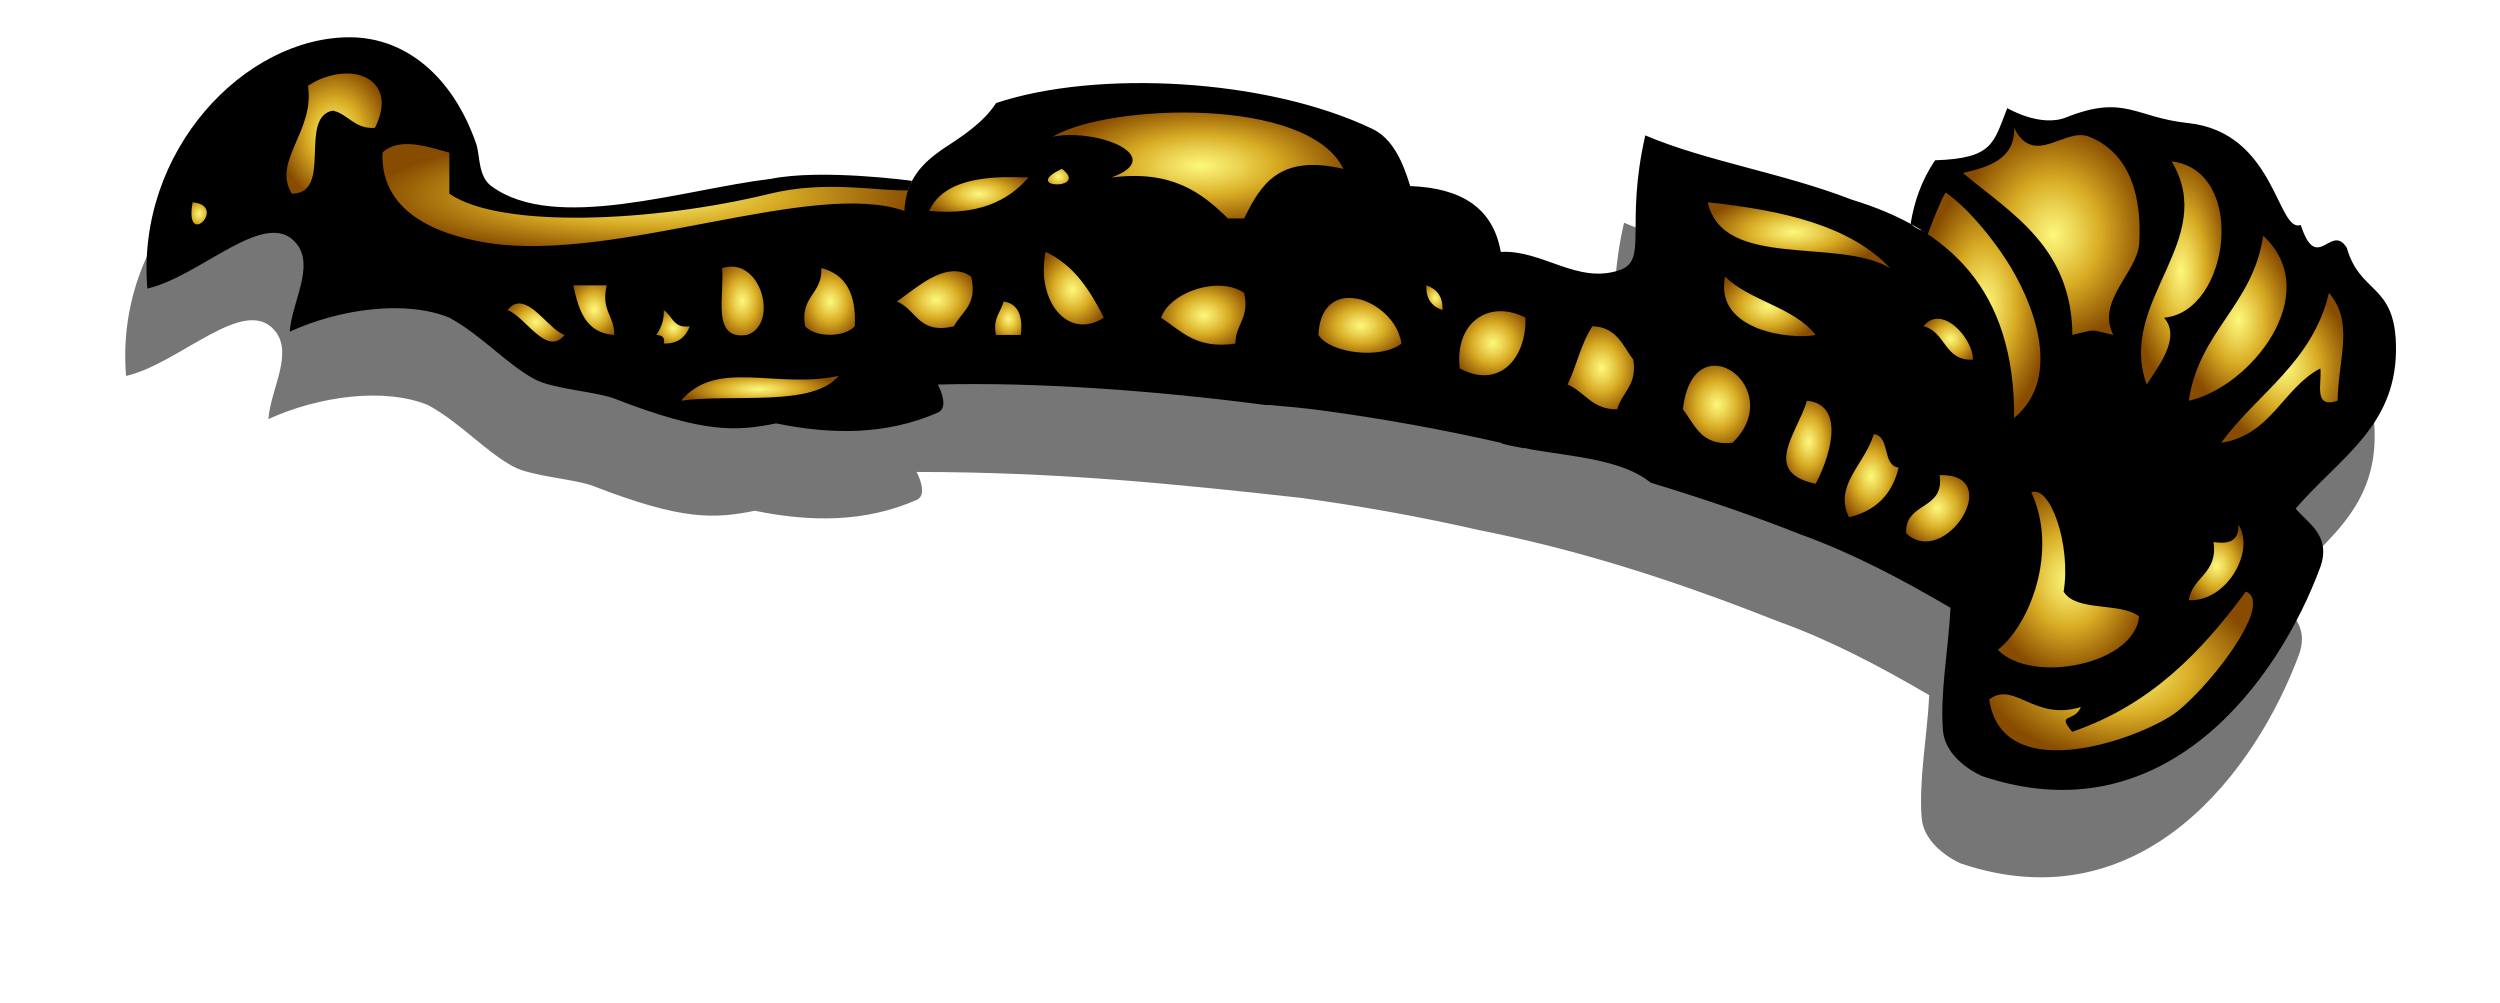
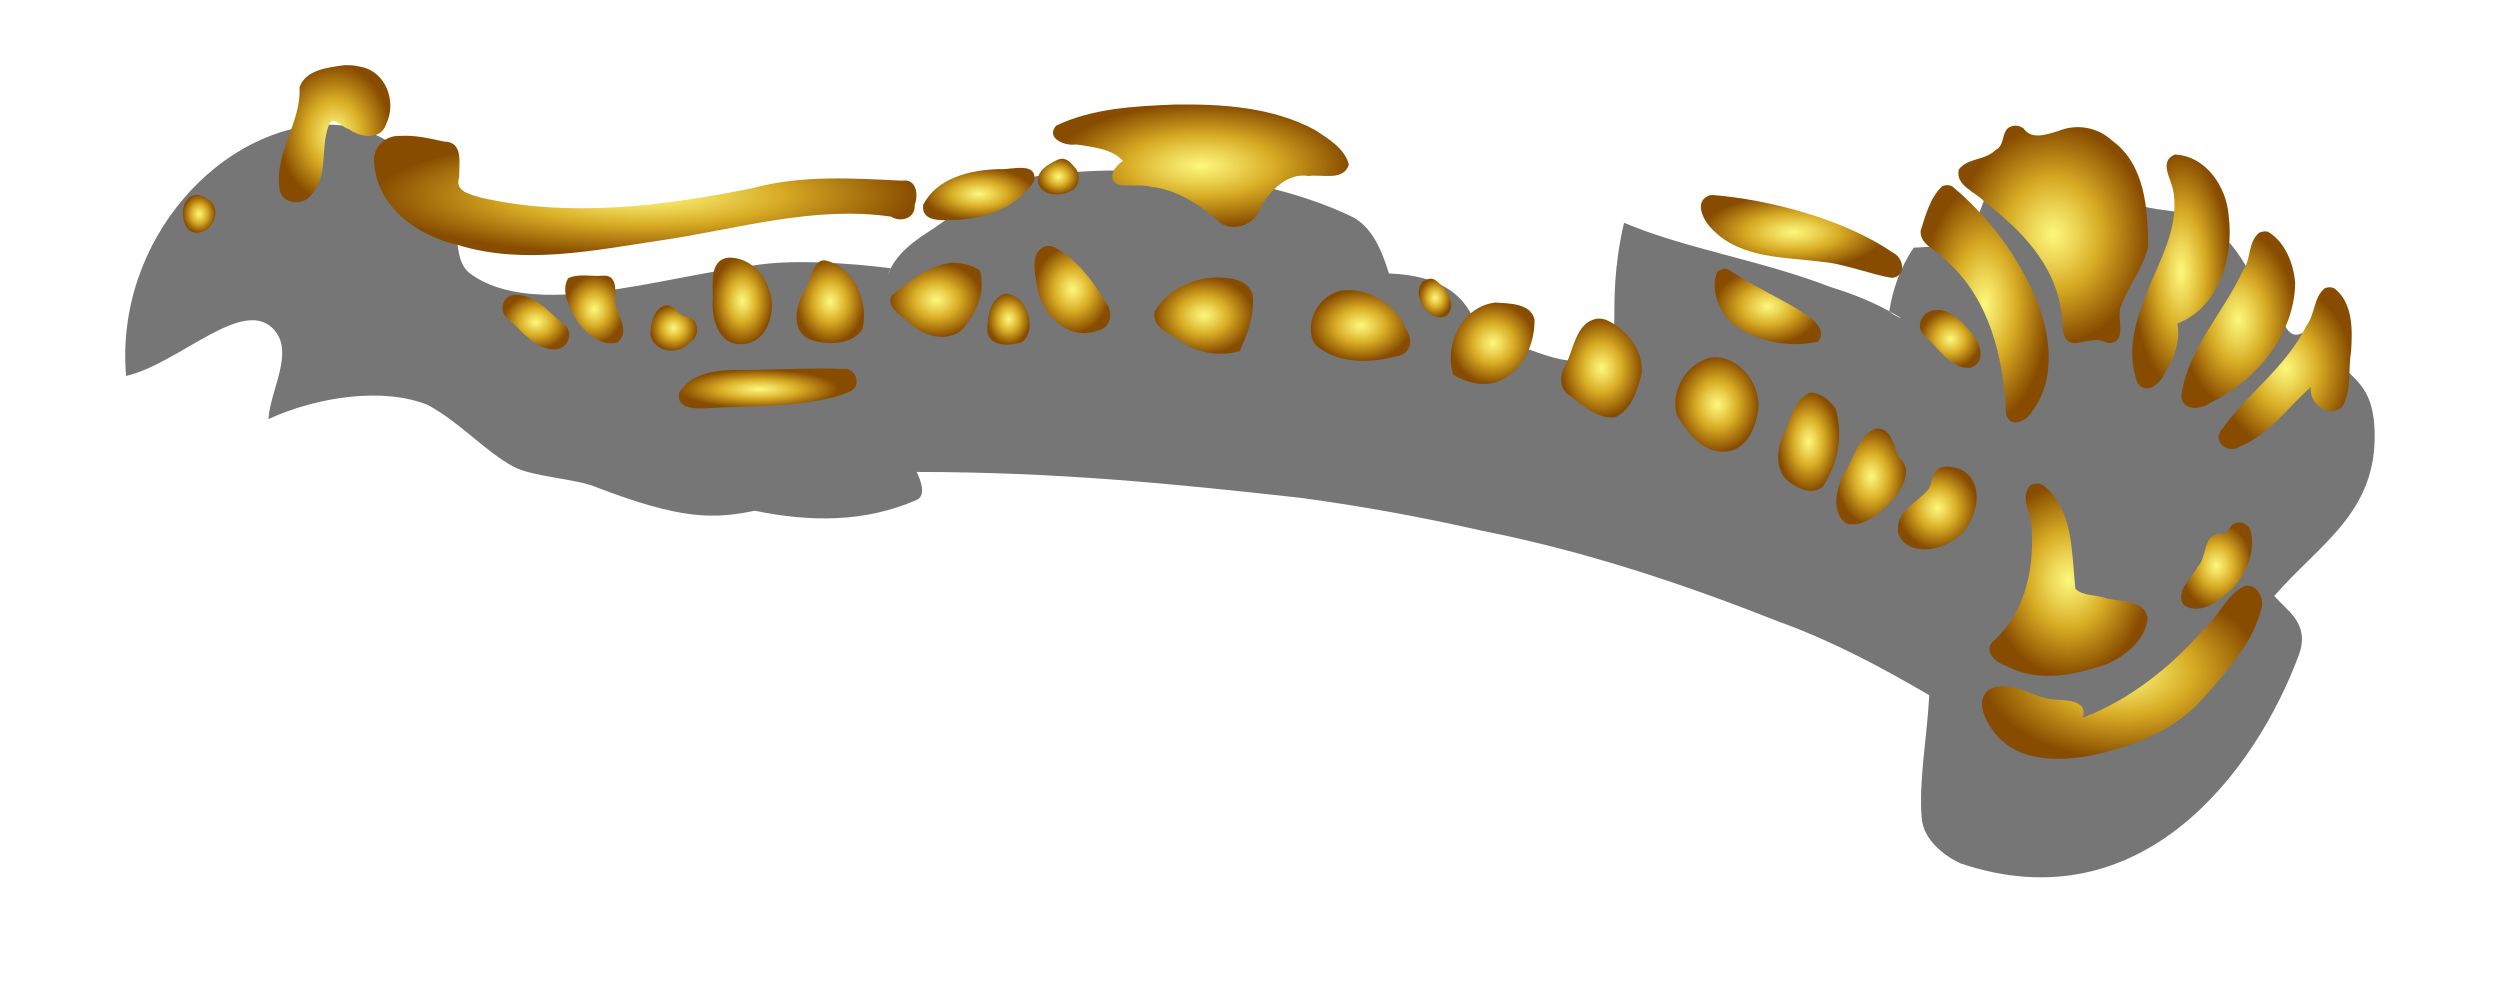
<svg xmlns="http://www.w3.org/2000/svg" xmlns:ns1="http://sodipodi.sourceforge.net/DTD/sodipodi-0.dtd" xmlns:ns2="http://www.inkscape.org/namespaces/inkscape" xmlns:xlink="http://www.w3.org/1999/xlink" id="svg13496" style="enable-background:new" ns1:docname="Golden Maiden Layered Remix 2 by Merlin2525.svg" viewBox="0 0 262.1 105.17" version="1.1" ns2:version="0.48.3.1 r9886">
  <title id="title22342">Golden Maiden Crown</title>
  <defs id="defs13498">
    <filter id="filter18518-1-4" height="1.31" width="1.104" color-interpolation-filters="sRGB" y="-.155" x="-.052" ns2:collect="always">
      <feGaussianBlur id="feGaussianBlur18520-4-5" stdDeviation="1.409" ns2:collect="always" />
    </filter>
    <radialGradient id="radialGradient8489-5" xlink:href="#linearGradient4695-1-1" gradientUnits="userSpaceOnUse" cy=".038" cx="784.99" gradientTransform="matrix(3.618 0 0 3.151 -2668.4 -418.12)" r=".594" ns2:collect="always" />
    <linearGradient id="linearGradient4695-1-1">
      <stop id="stop4697-6-6" style="stop-color:#fcf87c" offset="0" />
      <stop id="stop4705-2-8" style="stop-color:#ecd454" offset=".25" />
      <stop id="stop4703-4-9" style="stop-color:#d8ac24" offset=".5" />
      <stop id="stop4699-9-3" style="stop-color:#884c00" offset="1" />
    </linearGradient>
    <radialGradient id="radialGradient8492-2" xlink:href="#linearGradient4695-1-1" gradientUnits="userSpaceOnUse" cy="11.308" cx="818.55" gradientTransform="matrix(3.618 0 0 4.398 -2668.4 -426.95)" r="1.029" ns2:collect="always" />
    <radialGradient id="radialGradient8495-9" xlink:href="#linearGradient4695-1-1" gradientUnits="userSpaceOnUse" cy="14.399" cx="815.82" gradientTransform="matrix(3.618 0 0 2.237 -2668.4 -398.26)" r="4.06" ns2:collect="always" />
    <radialGradient id="radialGradient8498-5" xlink:href="#linearGradient4695-1-1" gradientUnits="userSpaceOnUse" cy="11.719" cx="814.26" gradientTransform="matrix(3.618 0 0 4.397 -2668.4 -427.27)" r="2.293" ns2:collect="always" />
    <radialGradient id="radialGradient8501-8" xlink:href="#linearGradient4695-1-1" gradientUnits="userSpaceOnUse" cy="5.586" cx="820.54" gradientTransform="matrix(3.618 0 0 4.394 -2668.4 -422.48)" r="1.929" ns2:collect="always" />
    <radialGradient id="radialGradient8504-6" xlink:href="#linearGradient4695-1-1" gradientUnits="userSpaceOnUse" cy="4.182" cx="819.18" gradientTransform="matrix(3.618 0 0 5.607 -2668.4 -426.46)" r="1.65" ns2:collect="always" />
    <radialGradient id="radialGradient8507-0" xlink:href="#linearGradient4695-1-1" gradientUnits="userSpaceOnUse" cy="2.786" cx="817.52" gradientTransform="matrix(3.618 0 0 8.675 -2668.4 -432.22)" r="1.413" ns2:collect="always" />
    <radialGradient id="radialGradient8510-5" xlink:href="#linearGradient4695-1-1" gradientUnits="userSpaceOnUse" cy="1.716" cx="813.82" gradientTransform="matrix(3.618 0 0 4.151 -2668.4 -419.05)" r="2.749" ns2:collect="always" />
    <radialGradient id="radialGradient8513-8" xlink:href="#linearGradient4695-1-1" gradientUnits="userSpaceOnUse" cy="3.723" cx="811.83" gradientTransform="matrix(3.618 0 0 6.699 -2668.4 -429.61)" r="1.857" ns2:collect="always" />
    <radialGradient id="radialGradient8516-9" xlink:href="#linearGradient4695-1-1" gradientUnits="userSpaceOnUse" cy="4.742" cx="810.84" gradientTransform="matrix(3.618 0 0 3.459 -2668.4 -417.38)" r=".88" ns2:collect="always" />
    <radialGradient id="radialGradient8519-8" xlink:href="#linearGradient4695-1-1" gradientUnits="userSpaceOnUse" cy="9.639" cx="810.46" gradientTransform="matrix(3.618 0 0 3.795 -2668.4 -419.84)" r="1.143" ns2:collect="always" />
    <radialGradient id="radialGradient8522-1" xlink:href="#linearGradient4695-1-1" gradientUnits="userSpaceOnUse" cy="8.725" cx="808.54" gradientTransform="matrix(3.618 0 0 4.975 -2668.4 -429.98)" r="1.009" ns2:collect="always" />
    <radialGradient id="radialGradient8525-5" xlink:href="#linearGradient4695-1-1" gradientUnits="userSpaceOnUse" cy="7.722" cx="806.73" gradientTransform="matrix(3.618 0 0 5.815 -2668.4 -435.11)" r=".885" ns2:collect="always" />
    <radialGradient id="radialGradient8528-0" xlink:href="#linearGradient4695-1-1" gradientUnits="userSpaceOnUse" cy="6.641" cx="804.08" gradientTransform="matrix(3.618 0 0 4.106 -2668.4 -421.38)" r="1.207" ns2:collect="always" />
    <radialGradient id="radialGradient8531-2" xlink:href="#linearGradient4695-1-1" gradientUnits="userSpaceOnUse" cy="1.65" cx="806.29" gradientTransform="matrix(3.618 0 0 1.462 -2668.4 -414.58)" r="2.677" ns2:collect="always" />
    <radialGradient id="radialGradient8534-6" xlink:href="#linearGradient4695-1-1" gradientUnits="userSpaceOnUse" cy="3.797" cx="805.55" gradientTransform="matrix(3.618 0 0 2.568 -2668.4 -414.15)" r="1.543" ns2:collect="always" />
    <radialGradient id="radialGradient8537-2" xlink:href="#linearGradient4695-1-1" gradientUnits="userSpaceOnUse" cy="5.585" cx="800.73" gradientTransform="matrix(3.618 0 0 4.434 -2668.4 -422.7)" r="1.169" ns2:collect="always" />
    <radialGradient id="radialGradient8540-1" xlink:href="#linearGradient4695-1-1" gradientUnits="userSpaceOnUse" cy="4.866" cx="797.58" gradientTransform="matrix(3.618 0 0 3.514 -2668.4 -417.63)" r="1.214" ns2:collect="always" />
    <radialGradient id="radialGradient8543-7" xlink:href="#linearGradient4695-1-1" gradientUnits="userSpaceOnUse" cy="3.553" cx="795.91" gradientTransform="matrix(3.618 0 0 4.286 -2668.4 -420.51)" r=".472" ns2:collect="always" />
    <radialGradient id="radialGradient8546-1" xlink:href="#linearGradient4695-1-1" gradientUnits="userSpaceOnUse" cy="4.353" cx="793.75" gradientTransform="matrix(3.618 0 0 2.574 -2668.4 -413.59)" r="1.441" ns2:collect="always" />
    <radialGradient id="radialGradient8549-4" xlink:href="#linearGradient4695-1-1" gradientUnits="userSpaceOnUse" cy="4.063" cx="789.21" gradientTransform="matrix(3.618 0 0 2.798 -2668.4 -414.81)" r="1.429" ns2:collect="always" />
    <radialGradient id="radialGradient8552-1" xlink:href="#linearGradient4695-1-1" gradientUnits="userSpaceOnUse" cy="4.168" cx="783.55" gradientTransform="matrix(3.618 0 0 4.336 -2668.4 -421.13)" r=".614" ns2:collect="always" />
    <radialGradient id="radialGradient8555-1" xlink:href="#linearGradient4695-1-1" gradientUnits="userSpaceOnUse" cy="6.195" cx="776.31" gradientTransform="matrix(3.618 0 0 .876 -2668.4 -401.15)" r="2.314" ns2:collect="always" />
    <radialGradient id="radialGradient8558-0" xlink:href="#linearGradient4695-1-1" gradientUnits="userSpaceOnUse" cy="1.117" cx="760.09" gradientTransform="matrix(3.618 0 0 4.193 -2668.4 -418.78)" r=".472" ns2:collect="always" />
    <radialGradient id="radialGradient8561-8" xlink:href="#linearGradient4695-1-1" gradientUnits="userSpaceOnUse" cy="-1.204" cx="764.02" gradientTransform="matrix(3.618 0 0 4.45 -2668.4 -417.14)" r="1.617" ns2:collect="always" />
    <radialGradient id="radialGradient8564-3" xlink:href="#linearGradient4695-1-1" gradientUnits="userSpaceOnUse" cy="4.254" cx="769.85" gradientTransform="matrix(3.618 0 0 2.962 -2668.4 -415.35)" r=".966" ns2:collect="always" />
    <radialGradient id="radialGradient8567-7" xlink:href="#linearGradient4695-1-1" gradientUnits="userSpaceOnUse" cy="3.886" cx="771.54" gradientTransform="matrix(3.618 0 0 4.232 -2668.4 -420.52)" r=".841" ns2:collect="always" />
    <radialGradient id="radialGradient8570-0" xlink:href="#linearGradient4695-1-1" gradientUnits="userSpaceOnUse" cy="4.424" cx="773.84" gradientTransform="matrix(3.618 0 0 3.508 -2668.4 -417.65)" r=".678" ns2:collect="always" />
    <radialGradient id="radialGradient8573-1" xlink:href="#linearGradient4695-1-1" gradientUnits="userSpaceOnUse" cy="3.638" cx="775.83" gradientTransform="matrix(3.618 0 0 5.284 -2668.4 -424.2)" r=".859" ns2:collect="always" />
    <radialGradient id="radialGradient8576-7" xlink:href="#linearGradient4695-1-1" gradientUnits="userSpaceOnUse" cy="3.66" cx="778.38" gradientTransform="matrix(3.618 0 0 4.439 -2668.4 -421.15)" r=".978" ns2:collect="always" />
    <radialGradient id="radialGradient8579-1" xlink:href="#linearGradient4695-1-1" gradientUnits="userSpaceOnUse" cy="3.609" cx="781.45" gradientTransform="matrix(3.618 0 0 2.938 -2668.4 -415.68)" r="1.323" ns2:collect="always" />
    <radialGradient id="radialGradient8582-5" xlink:href="#linearGradient4695-1-1" gradientUnits="userSpaceOnUse" cy="3.309" cx="785.4" gradientTransform="matrix(3.618 0 0 4.16 -2668.4 -419.93)" r="1.099" ns2:collect="always" />
    <radialGradient id="radialGradient8585-9" xlink:href="#linearGradient4695-1-1" gradientUnits="userSpaceOnUse" cy="-.279" cx="789.12" gradientTransform="matrix(3.618 0 0 1.497 -2668.4 -418.73)" r="4.287" ns2:collect="always" />
    <radialGradient id="radialGradient8588-1" xlink:href="#linearGradient4695-1-1" gradientUnits="userSpaceOnUse" cy=".54" cx="782.69" gradientTransform="matrix(3.618 0 0 1.698 -2668.4 -417.1)" r="1.615" ns2:collect="always" />
    <radialGradient id="radialGradient9019" gradientUnits="userSpaceOnUse" xlink:href="#linearGradient4695-1-1" cx="773.02" cy=".582" r="7.861" gradientTransform="matrix(3.618 0 0 .796 -2668.4 -416.5)" ns2:collect="always" />
  </defs>
  <ns1:namedview id="base" fit-margin-left="0.9" ns2:showpageshadow="false" ns2:zoom="2.0721663" borderopacity="1.0" ns2:current-layer="layer7" ns2:cx="94.641143" ns2:cy="169.31783" ns2:window-maximized="1" showgrid="false" fit-margin-right="0.9" ns2:document-units="px" bordercolor="#666666" ns2:window-x="49" ns2:window-y="24" fit-margin-bottom="0.9" ns2:window-width="1631" ns2:pageopacity="0.0" ns2:pageshadow="2" pagecolor="#ffffff" ns2:window-height="1026" showborder="false" fit-margin-top="0.9" />
  <g id="layer7" ns2:label="Crown Shadow" ns2:groupmode="layer" transform="translate(-60.73 436.52)">
    <g id="g18509" style="opacity:.539;filter:url(#filter18518-1-4)" transform="matrix(3.618 0 0 3.618 -1350.8 -1578.9)">
      <path id="path17889" d="m447.67 325.83c0.716 1.105 1.681 3.346 0.219 4.562 0.024-3.749-1.919-5.474-4.699-6.324-2.013-0.78-4.22-1.113-5.989-1.864-0.6 2.619 0.098 3.622-0.75 3.906-1.226 0.411-2.219-0.591-3.438-0.531-0.229-1.292-1.16-1.851-2.625-1.906-0.211-0.696-0.504-1.374-1.094-1.656-3.075-1.474-8.004-1.718-10.906-0.75-0.377 0.587-1.044 1.005-1.562 1.344-0.567 0.399-1.05 0.865-1.094 1.781-2.639-0.928-8.299 1.484-12 0.938-2.466-0.357-4.668-3.424-1.188-2.625v1.188c1.474 1.023 5.905 0.829 9.278 0.004 1.651-0.404 3.108-0.072 4.014-0.101-0.013-0.091 0.134-0.204 0.102-0.275 0 0-2.594-0.356-4.077-0.057-2.559 0.308-6.258 1.568-8.098 0.211-0.387-0.286-0.325-0.866-0.438-1.219-0.68-1.968-2.054-3.088-3.656-3.094-3.053-0.011-6.207 3.29-5.875 7.281 1.555-0.358 3.433-2.366 4.312-1.312 0.549 0.658-0.126 1.702-0.187 2.562 1.459-0.669 3.365-0.923 4.625-0.406 0.932 0.507 1.658 1.343 2.469 1.781 0.543 0.293 1.769 0.351 2.344 0.574 2.558 0.993 3.494 0.943 4.656 0.707 1.613 0.331 3.189 0.342 4.688-0.312 0.283-0.123 0.129-0.565 0-0.812 4.067 0.002 7.43 0.339 11.125 0.75 1.765 0.238 3.514 0.557 5.188 0.938 3.079 0.609 5.9 1.554 8.688 2.656 1.533 0.553 2.948 1.31 4.344 2.125-0.062 1.214-0.309 2.477-0.219 3.562 0.053 0.637 0.653 1.092 1.125 1.312 5.284 1.784 8.584-2.73 9.812-6.062 0.313-0.903-0.353-1.254-0.719-1.688 1.308-1.514 2.981-2.412 2.906-4.781-0.054-1.74-1.044-1.439-1.424-2.775-0.457-0.739-0.864 0.778-1.334-0.661-0.689 0.242-0.726-2.685-3.267-2.954-1.541-0.163-1.835-0.84-3.532-0.164-0.754 0.3-1.706-0.269-1.706-0.269-0.403 1.021-0.409 1.456-2.09 1.512-0.406 0.586-0.612 1.234-0.708 1.824 0.055 0.113 0.35 0.216 0.497 0.319 0.107-0.295 0.37-0.987 0.515-1.213 0.687 0.485 1.367 1.355 1.767 1.974z" ns1:nodetypes="ccccsccsccccccscccscscsccsscscccccsccccccssccccccc" style="fill-rule:evenodd;fill:#000000" ns2:connector-curvature="0" />
      <path id="path17997" d="m401.63 322.36c-0.512-0.053-1.251 0.191-1.106 0.842 0.33 1.061 1.367 1.766 2.357 2.151 2.288 0.659 4.675 0.018 6.962-0.328 1.875-0.291 3.771-0.793 5.67-0.468 0.668 0.102 0.722-1.001 0.052-0.985-1.953-0.338-3.923 0.107-5.835 0.467-2.139 0.297-4.364 0.443-6.473-0.08-0.274-0.067-0.616-0.166-0.493-0.527 0.047-0.428-0.037-1.082-0.61-1.054-0.174-0.023-0.349-0.023-0.524-0.017z" style="fill:#000000" ns2:connector-curvature="0" />
      <path id="path17999" d="m445.71 323.7c-0.177 0.489-0.697 1.071-0.41 1.607 1.461 0.999 2.269 2.762 2.317 4.517-0.054 0.343 0.238 0.902 0.624 0.581 1.025-1.212 0.605-2.988-0.109-4.248-0.549-0.966-1.276-1.885-2.175-2.527-0.078-0.048-0.168 0.059-0.249 0.07z" style="fill:#000000" ns2:connector-curvature="0" />
    </g>
  </g>
  <g id="layer6" ns2:label="Crown Coloured Layer" ns2:groupmode="layer" transform="translate(-60.73 436.52)">
    <path id="path9171" d="m102.7-422.27c-1.647-0.108-3.045 1.335-2.727 2.985 0.336 4.468 4.552 7.495 8.626 8.407 7.031 2.222 14.472 0.574 21.561-0.464 7.953-1.187 15.923-3.634 23.985-2.466 1.025 0.657 2.578 0.173 2.477-1.211 0.421-1.085 0.193-2.808-1.328-2.559-5.252-0.258-10.589-0.606-15.724 0.799-9.288 1.842-19.047 3.115-28.414 0.98-1.086-0.35-2.795-0.606-2.283-2.158-0.039-1.382 0.486-3.726-1.593-3.721-1.504-0.327-3.027-0.697-4.58-0.592z" style="fill:url(#radialGradient9019)" ns2:connector-curvature="0" />
    <path id="path9173" d="m165.49-418.79c-2.978 0.074-6.558 0.897-7.986 3.774-0.17 1.954 2.33 1.55 3.586 1.539 3.047-0.131 6.423-1.407 8.063-4.078 0.372-2.111-2.535-1.117-3.664-1.235z" style="fill:url(#radialGradient8588-1)" ns2:connector-curvature="0" />
    <path id="path9175" d="m183.89-425.56c-4.194 0.167-8.607 0.389-12.427 2.206-1.165 1.326 0.943 2.182 2.088 1.977 1.658 0.27 3.765 0.426 4.901 1.724-0.786 0.509-1.706 1.74-0.601 2.454 1.124 0.305 2.404-0.052 3.594 0.265 2.804 0.342 5.155 1.932 7.204 3.774 1.579 1.03 3.748 0.108 4.266-1.672 1.034-1.764 2.791-3.606 5.032-3.235 1.385-0.203 3.634 0.565 4.196-1.188-0.409-1.698-2.183-2.744-3.571-3.649-4.459-2.396-9.72-2.718-14.682-2.657z" style="fill:url(#radialGradient8585-9)" ns2:connector-curvature="0" />
    <path id="path9177" d="m170.41-410.73c-1.821 0.55-1.138 2.926-0.938 4.321 0.469 2.829 3.275 5.716 6.313 4.555 1.43-0.252 1.733-1.945 0.86-2.954-1.359-2.304-3.08-4.628-5.509-5.86-0.234-0.091-0.481-0.069-0.727-0.062z" style="fill:url(#radialGradient8582-5)" ns2:connector-curvature="0" />
    <path id="path9179" d="m160.47-408.97c-2.421 0.295-4.497 1.974-6.286 3.461-0.572 1.445 1.417 2.248 2.277 3.158 1.593 1.41 4.602 1.792 5.72-0.404 1.207-1.468 1.779-3.534 1.305-5.378-0.825-0.629-1.983-0.859-3.016-0.836z" style="fill:url(#radialGradient8579-1)" ns2:connector-curvature="0" />
    <path id="path9181" d="m146.8-409.18c-1.106 0.62-1.005 2.161-1.74 3.133-0.885 1.558-1.505 4.195 0.576 5.118 1.758 0.589 4.403 0.659 5.516-1.094 0.689-2.835-0.913-6.636-4.008-7.212l-0.247 0.039-0.097 0.016z" style="fill:url(#radialGradient8576-7)" ns2:connector-curvature="0" />
    <path id="path9183" d="m137.12-409.51c-2.103 0.229-1.618 2.843-1.659 4.329-0.168 1.925 0.524 4.819 2.933 4.743 2.896-0.004 3.857-3.63 2.899-5.891-0.583-1.774-2.247-3.225-4.173-3.18z" style="fill:url(#radialGradient8573-1)" ns2:connector-curvature="0" />
    <path id="path9185" d="m130.38-404.48c-1.141 0.423-1.429 1.919-1.477 3.016 0.368 1.893 2.947 2.268 4.118 0.852 1.286-0.686 0.949-2.877-0.641-2.75-0.677-0.356-1.066-1.338-2-1.117z" style="fill:url(#radialGradient8570-0)" ns2:connector-curvature="0" />
    <path id="path9187" d="m120.29-407.35c-0.828 1.426 0.228 3.19 0.945 4.493 0.906 1.282 2.549 2.695 4.204 2.25 1.554-1.211-0.239-3.086-0.242-4.587 0.102-0.981 0.164-2.559-1.258-2.422-1.209 0.111-2.518-0.261-3.649 0.266z" style="fill:url(#radialGradient8567-7)" ns2:connector-curvature="0" />
    <path id="path9189" d="m114.71-405.61c-1.342 0.022-1.759 1.784-0.703 2.539 1.468 1.244 2.904 3.318 5.04 3.172 1.359-0.13 1.875-1.925 0.703-2.696-1.508-1.18-2.921-3.115-5.04-3.016z" style="fill:url(#radialGradient8564-3)" ns2:connector-curvature="0" />
    <path id="path9191" d="m96.779-429.68c-1.666 0.239-4.031 0.475-4.649 2.313 0.21 3.664-2.603 6.811-2.118 10.509 0.083 1.601 2.178 2.06 3.204 0.93 2.117-1.988 0.961-5.299 2.094-7.712 0.535-0.629 1.382 0.544 1.977 0.649 1.173 0.853 3.335 1.253 3.915-0.5 1.167-2.313 0.003-5.555-2.688-6.032-0.565-0.144-1.153-0.188-1.735-0.156z" style="fill:url(#radialGradient8561-8)" ns2:connector-curvature="0" />
    <path id="path9193" d="m81.113-416.06c-1.678 0.371-1.492 3.401-0.211 3.876 1.762 0.533 3.391-2.238 1.703-3.376-0.405-0.353-0.948-0.584-1.492-0.5z" style="fill:url(#radialGradient8558-0)" ns2:connector-curvature="0" />
    <path id="path9195" d="m138.43-397.73c-2.309-0.053-5.262 0.208-6.517 2.43-0.276 1.815 2.045 1.634 3.211 1.563 4.22-0.286 10.598-0.03 14.585-1.665 1.45-0.473 0.847-2.667-0.633-2.438-2.909-0.143-7.734 0.109-10.647 0.111z" ns1:nodetypes="cccccc" style="fill:url(#radialGradient8555-1)" ns2:connector-curvature="0" />
    <path id="path9197" d="m166.07-405.71c-1.575 0.464-1.858 2.565-1.828 3.977 0.294 1.631 2.453 1.476 3.649 1.071 1.351-1.059 0.795-3.427-0.328-4.477-0.418-0.333-0.937-0.634-1.492-0.57z" style="fill:url(#radialGradient8552-1)" ns2:connector-curvature="0" />
    <path id="path9199" d="m188-407.43c-2.442 0.141-4.974 1.414-6.204 3.571-0.373 1.746 1.819 2.421 2.93 3.266 1.732 1.133 4.005 1.437 5.97 0.899 0.819-1.826 1.628-3.962 1.344-6.016-0.551-1.586-2.62-1.766-4.04-1.719z" style="fill:url(#radialGradient8549-4)" ns2:connector-curvature="0" />
    <path id="path9201" d="m202-406.1c-2.723-0.053-4.713 3.271-3.477 5.618 2.26 2.137 5.762 2.067 8.587 1.336 1.528-0.196 1.859-1.764 1-2.868-0.939-2.406-3.512-4.148-6.11-4.087z" style="fill:url(#radialGradient8546-1)" ns2:connector-curvature="0" />
    <path id="path9203" d="m209.91-407.05c-1.33 1.454 0.632 4.457 2.446 3.657 1.325-1.161-0.114-3.068-1.219-3.805-0.453-0.244-0.798-0.012-1.227 0.148z" style="fill:url(#radialGradient8543-7)" ns2:connector-curvature="0" />
    <path id="path9205" d="m217.52-404.8c-3.49 0.367-5.444 4.449-4.43 7.571 1.714 1.048 4.015 1.44 5.735 0.148 1.875-1.271 2.834-3.746 2.782-5.954-0.415-1.711-2.69-1.67-4.087-1.766z" style="fill:url(#radialGradient8540-1)" ns2:connector-curvature="0" />
    <path id="path9207" d="m228.12-403.11c-2.161 0.431-2.387 3.139-3.22 4.787-0.623 1.044-0.816 2.476 0.344 3.245 1.42 1.012 2.972 2.551 4.844 2.297 1.69-0.79 2.322-2.866 2.75-4.555 0.236-2.436-1.65-4.818-3.829-5.688-0.288-0.078-0.592-0.109-0.891-0.086z" style="fill:url(#radialGradient8537-2)" ns2:connector-curvature="0" />
    <path id="path9209" d="m240.78-408.06c-0.834 1.905 0.227 4.352 1.774 5.61 2.507 1.798 5.834 2.41 8.798 1.75 1.102-1.524-1.102-2.692-2.188-3.422-2.379-1.409-4.934-2.583-7.203-4.122-0.461-0.284-0.758-0.009-1.181 0.184z" style="fill:url(#radialGradient8534-6)" ns2:connector-curvature="0" />
    <path id="path9211" d="m239.99-416.05c-1.778 0.602-0.655 2.705 0.258 3.571 2.976 3.124 7.733 2.894 11.688 3.433 1.849 0.115 5.39 1.425 7.186 1.659 1.549-0.181 1.169-2.176 0.022-2.664-5.001-3.466-12.941-5.552-18.889-6.03l-0.248 0.029-0.018 0.002z" ns1:nodetypes="ccccccccc" style="fill:url(#radialGradient8531-2)" ns2:connector-curvature="0" />
    <path id="path9213" d="m240.4-399.07c-2.713 0.32-4.707 3.62-3.821 6.165 1.164 1.89 2.877 4.124 5.407 3.688 2.069-0.371 2.934-2.833 3.11-4.68 0.093-2.502-2.074-5.257-4.696-5.173z" style="fill:url(#radialGradient8528-0)" ns2:connector-curvature="0" />
    <path id="path9215" d="m250.5-395.35c-1.713 0.703-2.066 2.895-2.793 4.417-0.849 1.726-0.919 4.282 1.09 5.241 1.028 0.748 2.762 1.06 3.352-0.352 1.366-2.233 1.785-5.135 1.024-7.626-0.588-0.848-1.583-1.721-2.672-1.68z" style="fill:url(#radialGradient8525-5)" ns2:connector-curvature="0" />
    <path id="path9217" d="m257.32-391.57c-1.756 0.796-2.191 3.007-3.167 4.521-0.889 1.566-1.538 4.131 0.104 5.41 1.778 0.475 3.492-1.018 4.665-2.203 1.089-1.157 2.501-3.352 0.922-4.673-0.652-1.088-0.725-3.318-2.524-3.055z" style="fill:url(#radialGradient8522-1)" ns2:connector-curvature="0" />
    <path id="path9219" d="m264.66-387.59c-1.315 0.043-1.295 1.394-1.688 2.274-1.132 1.485-3.633 2.41-3.243 4.673 0.746 2.27 3.939 1.976 5.571 0.891 3.135-1.604 4.097-7.719-0.445-7.853l-0.195 0.016z" style="fill:url(#radialGradient8519-8)" ns2:connector-curvature="0" />
    <path id="path9221" d="m263.62-404.01c-1.379 0.051-2.249 1.803-1.047 2.735 1.361 1.25 2.602 3.348 4.657 3.336 1.844-0.506 1.124-2.817 0.106-3.785-0.915-1.094-2.145-2.445-3.716-2.286z" style="fill:url(#radialGradient8516-9)" ns2:connector-curvature="0" />
    <path id="path9223" d="m264.35-417c-1.27 1.191-1.745 3.063-2.266 4.688-0.066 1.608 1.854 1.969 2.672 3.094 4.547 3.992 6.051 10.231 6.282 16.065 0.384 1.664 2.207 0.773 2.774-0.273 2.738-3.709 1.79-8.874-0.082-12.768-1.915-4.142-4.812-7.853-8.302-10.767-0.334-0.21-0.726-0.176-1.078-0.039z" style="fill:url(#radialGradient8513-8)" ns2:connector-curvature="0" />
    <path id="path9225" d="m271.65-423.29c-1.227 0.365-0.592 1.984-1.719 2.5-1.054 1.108-2.917 0.803-3.837 2.039-0.413 1.692 1.772 2.35 2.68 3.376 3.733 2.858 7.363 6.527 8.032 11.392 0.361 1.17-0.304 3.104 1.344 3.461 1.179-0.109 2.355-0.684 3.524-0.031 2.122 0.065 1.023-2.337 1.328-3.626 0.742-2.266 2.459-4.199 2.936-6.524-0.029-3.925-0.31-8.57-3.788-11.088-1.53-1.414-3.726-1.785-5.647-0.986-1.18 0.345-2.797 0.965-3.635-0.295-0.358-0.241-0.797-0.347-1.219-0.219z" style="fill:url(#radialGradient8510-5)" ns2:connector-curvature="0" />
    <path id="path9227" d="m288.74-420.32c-1.775 0.766-0.287 2.649-0.141 3.954 0.678 4.378-2.163 8.142-3.376 12.174-0.97 2.445-1.368 5.369-0.383 7.853 1.075 1.381 2.594-0.209 2.969-1.328 0.999-1.442 1.482-3.303 1.203-4.938 4.348-1.68 5.932-6.992 5.376-11.275-0.22-3.047-2.382-6.294-5.649-6.438z" style="fill:url(#radialGradient8507-0)" ns2:connector-curvature="0" />
    <path id="path9229" d="m297.63-412.15c-1.271 0.937-0.859 2.87-1.789 4.063-2.024 4.4-5.745 8.125-6.423 13.072 0.071 1.628 2.079 1.441 3.047 0.727 4.766-2.298 8.793-7.087 8.892-12.549-0.152-2.023-1.038-4.284-2.821-5.368-0.307-0.115-0.605-0.038-0.906 0.055z" style="fill:url(#radialGradient8504-6)" ns2:connector-curvature="0" />
    <path id="path9231" d="m304.46-406.3c-1.187 0.953-1.012 2.778-1.946 3.962-2.136 4.369-6.346 7.197-9.056 11.127-0.628 1.32 1.129 2.26 2.149 1.477 3.066-1.232 4.994-4.107 7.392-6.204-0.238 1.72 1.869 3.337 3.289 2.063 1.027-1.687 0.598-3.895 0.93-5.79 0.153-2.271 0.215-5.101-1.766-6.634-0.343-0.139-0.649-0.139-0.992 0z" style="fill:url(#radialGradient8501-8)" ns2:connector-curvature="0" />
    <path id="path9233" d="m273.62-385.66c-1.315 1.341 0.288 3.225 0.117 4.813 0.228 4.133-0.754 8.569-3.915 11.438-1.298 1.08 0.071 2.355 1.227 2.689 3.254 1.831 7.27 0.975 10.603-0.195 1.946-0.859 4.056-2.569 4.235-4.805-0.346-2.007-3.025-1.681-4.485-2.118-0.969-0.329-2.336-0.208-3.079-0.945-0.434-3.637-0.131-8.203-3.305-10.806-0.43-0.309-0.93-0.293-1.399-0.07z" style="fill:url(#radialGradient8498-5)" ns2:connector-curvature="0" />
    <path id="path9235" d="m296.06-375.09c-1.907 0.897-2.705 3.162-4.258 4.516-3.446 3.967-7.869 7.477-12.713 9.298 0.599-1.79-1.686-1.838-2.852-1.891-2.375-0.079-4.722-2.318-7.071-0.985-1.441 1.263-0.149 3.411 0.781 4.602 2.763 3.272 7.647 2.864 11.407 1.913 3.955-1.014 7.901-2.705 10.564-5.922 2.437-2.764 5.139-5.721 5.962-9.415 0.147-1.022-0.652-2.374-1.821-2.118z" style="fill:url(#radialGradient8495-9)" ns2:connector-curvature="0" />
    <path id="path9237" d="m295.1-381.67c-0.743 0.141-0.709 1.411-1.727 1.086-1.755 0.27-1.224 2.473-2.25 3.493-0.604 1.211-2.462 2.602-1.43 4.04 1.776 1.079 3.843-0.549 5.087-1.782 1.533-1.583 2.494-4.047 1.852-6.212-0.288-0.516-0.954-0.874-1.532-0.625z" style="fill:url(#radialGradient8492-2)" ns2:connector-curvature="0" />
    <path id="path9239" d="m171.62-419.78c-0.797 0.401-1.742 0.845-2.024 1.768-0.227 0.712 0.269 1.459 0.94 1.703 0.877 0.318 1.927 0.202 2.697-0.332 0.687-0.498 0.797-1.55 0.276-2.206-0.35-0.418-0.723-0.924-1.291-1.02-0.209-0.025-0.4 0.016-0.597 0.086z" style="fill:url(#radialGradient8489-5)" ns2:connector-curvature="0" />
  </g>
  <g id="layer5" ns2:label="Crown Outline" ns2:groupmode="layer" transform="translate(-60.73 436.52)">
-     <path id="path9241" d="m271.1-409.21c2.591 3.998 6.081 12.108 0.791 16.507 0.088-13.563-6.943-19.804-17-22.879-7.284-2.821-15.269-4.025-21.668-6.743-2.171 9.474 0.353 13.104-2.713 14.133-4.435 1.487-8.029-2.137-12.437-1.922-0.829-4.675-4.197-6.698-9.497-6.897-0.762-2.518-1.825-4.97-3.957-5.992-11.126-5.333-28.959-6.217-39.459-2.713-1.365 2.125-3.778 3.637-5.653 4.862-2.05 1.443-3.8 3.129-3.957 6.445-9.548-3.357-30.026 5.367-43.416 3.392-4.381-0.648-11.57-2.677-11.306-9.497 1.708-1.722 5.024-0.55 7.01 0v4.296c5.333 3.702 21.366 2.998 33.567 0.016 5.975-1.46 11.244-0.259 14.524-0.367-0.045-0.328 0.486-0.739 0.37-0.996 0 0-9.383-1.287-14.753-0.206-9.26 1.113-22.642 5.673-29.299 0.762-1.402-1.034-1.175-3.134-1.583-4.41-2.462-7.119-7.43-11.172-13.228-11.193-11.047-0.041-22.459 11.904-21.256 26.344 5.624-1.296 12.421-8.561 15.603-4.749 1.986 2.38-0.456 6.158-0.678 9.271 5.28-2.42 12.174-3.34 16.733-1.47 3.373 1.833 5.997 4.859 8.932 6.445 1.964 1.061 6.399 1.27 8.481 2.078 9.257 3.591 12.641 3.413 16.846 2.558 5.835 1.197 11.536 1.238 16.96-1.131 1.023-0.447 0.465-2.045 0-2.94 10.453-0.284 23.118 0.667 34.371 2.148 0.145 0.012 0.308-0.012 0.452 0 1.956 0.166 3.801 0.346 5.427 0.565 6.385 0.86 12.714 2.014 18.769 3.392 0.079 0.018 0.148 0.095 0.226 0.113 0.69 0.189 1.409 0.313 2.148 0.452 0.07 0.017 0.156-0.017 0.226 0 0.152 0.028 0.299 0.087 0.452 0.113 4.61 0.791 9.684 1.087 12.663 3.505 5.748 1.747 11.098 3.59 15.716 5.427 5.545 2.002 10.665 4.739 15.716 7.688-0.224 4.394-1.117 8.96-0.791 12.889 0.191 2.305 2.361 3.951 4.07 4.749 19.118 6.454 31.058-9.876 35.502-21.934 1.133-3.268-1.276-4.535-2.6-6.105 4.732-5.478 10.786-8.728 10.515-17.299-0.196-6.294-3.776-5.206-5.151-10.039-1.655-2.673-3.126 2.813-4.825-2.391-2.493 0.874-2.626-9.716-11.818-10.688-5.575-0.589-6.639-3.04-12.779-0.594-2.728 1.087-6.174-0.975-6.174-0.975-1.459 3.694-1.479 5.268-7.56 5.472-1.468 2.12-2.213 4.464-2.563 6.598 0.199 0.409 1.265 0.782 1.797 1.156 0.386-1.066 1.337-3.571 1.864-4.388 2.485 1.756 4.944 4.902 6.394 7.144zm0.791-13.907c2.066 4.172 5.323-0.054 7.801 0.905 4.501 1.744 5.603 6.598 5.314 11.193-0.195 3.086-4.555 6.029-2.713 9.61-2.67-0.608-1.626-0.608-4.296 0-0.065-9.193-6.392-12.728-11.468-16.971 2.677-0.636 5.461-1.455 5.363-4.737zm-175.59-5.65c3.168-0.421 5.75 1.686 3.731 5.653-2.16 0.134-2.756-1.436-4.41-1.809-3.651 0.691 0.056 8.713-4.296 8.706-2.106-3.419 2.416-6.502 1.696-11.306 1.038-0.715 2.223-1.103 3.279-1.244zm105.26 9.95c-6.798-1.588-8.669 1.724-10.402 5.201h-1.696c-2.764-2.732-5.905-5.103-12.211-4.296 5.901-2.142-1.29-5.165-6.105-4.296 5.739-3.43 26.775-4.255 30.414 3.392zm86.833-0.791c8.014 0.973 6.112 15.826-0.791 16.394 1.863 2.117-0.691 5.215-1.809 7.01-3.195-8.727 7.611-15.108 2.6-23.404zm-116.34 0.791c2.989 2.243-4.465 2.099 0 0zm-6.897 0.905c1.089-0.069 2.201-0.034 3.392 0-2.146 2.486-5.286 3.986-10.402 3.505 1.069-2.404 3.743-3.298 7.01-3.505zm-84.232 2.6c3.763 0.362-0.915 5.04 0 0zm158.85 0c7.848 0.836 14.893 2.429 19.108 6.897-5.434-3.249-17.541 0.216-19.108-6.897zm58.228 3.505c6.559 6.104-1.416 15.92-7.801 17.299 1.067-7.327 6.727-9.979 7.801-17.299zm-127.65 1.696c2.967 1.375 4.651 4.01 6.105 6.897-3.759 2.442-7.147-1.77-6.105-6.897zm-32.449 1.583c3.099 0.599 4.065 6.227 1.131 7.123-3.766 0.579-2.333-4.094-2.6-7.01 0.524-0.147 1.027-0.199 1.47-0.113zm8.932 0.113c2.554 0.633 3.693 2.733 3.505 6.105-1.111 1.19-4.09 1.19-5.201 0-0.572-3.177 1.837-3.359 1.696-6.105zm13.681 0.339c0.693-0.052 1.413 0.101 2.035 0.565 0.687 3.003-1.038 3.656-1.809 5.201-3.777 0.883-3.905-1.79-5.992-2.6 1.501-1.012 3.687-3.01 5.766-3.166zm81.067 0.565c2.648 2.562 7.207 3.186 9.497 6.105-2.276 0.51-10.651-0.298-9.497-6.105zm-120.75 0.905h3.505c-0.63 2.652 0.81 3.157 0.791 5.201-2.985-0.199-3.739-2.574-4.296-5.201zm89.433 0c1.067 0.38 1.743 1.106 1.696 2.6-1.071-0.38-1.743-1.106-1.696-2.6zm-22.839 0.113c1.33-0.189 2.689-0.045 3.731 0.678 0.626 2.652-0.926 3.27-0.904 5.314-4.11 0.633-5.696-1.349-7.801-2.713 0.586-1.655 2.759-2.965 4.975-3.279zm117.47 0.678c2.659 3.122 0.999 6.74 0.905 11.306-2.609 0.876-1.61-1.854-1.809-3.392-3.969 2.109-5.127 6.995-10.402 7.801 3.795-5.181 9.602-8.447 11.306-15.716zm-103.23 0.565c2.396-0.36 5.585 1.884 5.992 4.749-2.12 1.686-7.516 1.028-8.706-0.905 0.114-2.498 1.276-3.628 2.713-3.844zm-35.728 0.339c1.527 0.21 2.051 1.526 1.809 3.505h-2.6c-0.369-1.813 0.516-2.333 0.791-3.505zm-50.539 0.226c1.549 0.265 3.168 2.85 4.522 3.279-1.871 2.373-4.191-2.029-5.992-2.6 0.468-0.593 0.953-0.767 1.47-0.678zm14.924 0.678c0.883 0.564 1.006 1.956 2.713 1.696-0.38 1.067-1.219 1.856-2.713 1.809 0.159-0.738-0.263-0.854-0.791-0.905 0.459-0.698 0.828-1.407 0.791-2.6zm87.624 0.113c0.871-0.016 1.776 0.195 2.713 0.678 0.098 4.436-2.892 7.499-6.897 5.314-0.418-3.669 1.571-5.945 4.183-5.992zm46.017 0.791c1.718 0.097 3.596 2.541 3.618 4.296-3.046 0.156-2.853-2.966-5.201-3.505 0.464-0.59 1.01-0.824 1.583-0.791zm-36.293 0.791c2.547 0.061 3.178 2.018 4.296 3.505 0.42 2.732-1.197 3.385-1.696 5.201-2.641 0.036-3.367-1.83-5.201-2.6 0.948-1.946 1.435-4.38 2.6-6.105zm12.324 4.183c2.919-0.571 6.444 4.05 2.374 8.027-3.267 0.373-3.946-1.866-5.201-3.505 0.319-2.92 1.5-4.263 2.827-4.522zm-91.355 1.018c-2.703 3.307-11.037 1.844-16.507 2.6 3.759-4.465 9.886-1.182 16.507-2.6zm101.53 2.6c4.367 0.47 2.109 6.539 0.905 8.706-5.735-1.216-1.903-5.301-0.905-8.706zm7.01 3.505c1.787 0.239 0.813 3.266 2.6 3.505-0.666 2.808-2.393 4.535-5.201 5.201-1.643-3.314 1.642-5.526 2.6-8.706zm6.897 4.296c6.997-0.206 0.551 9.89-3.505 6.105-0.166-3.35 4.066-2.361 3.505-6.105zm9.61 1.809c1.997-0.807 4.188 5.528 3.392 10.402 1.31 2.16 5.957 1.081 7.914 2.6-0.46 5.029-11.222 7.177-14.811 3.505 3.405-2.688 6.367-10.44 3.505-16.507zm21.708 3.392c1.816 2.724-1.21 8.11-5.201 7.914 0.394-2.504 3.071-2.744 2.6-6.105 1.748 0.297 2.716-0.25 2.6-1.809zm0.791 7.01c3.202 1.248-4.542 10.9-7.801 13.002-4.385 2.822-17.784 7.288-19.108-1.696 2.627-1.994 4.73 2.325 9.61 0.791-0.648 1.639-2.63 0.596-0.905 2.6 8.198-2.8 13.536-8.37 18.203-14.698z" ns1:nodetypes="ccccsccscccccccscccscscsccsscsccssccccscccsccccccssccccccccccccccccssccccscccccccccccccccccccccccccccccccccccccccsccscscscscscccscsscsccsccsccscccsccscsscscccsccscccccccccccccccccccccccccccccc" style="fill-rule:evenodd" ns2:connector-curvature="0" />
-   </g>
+     </g>
</svg>